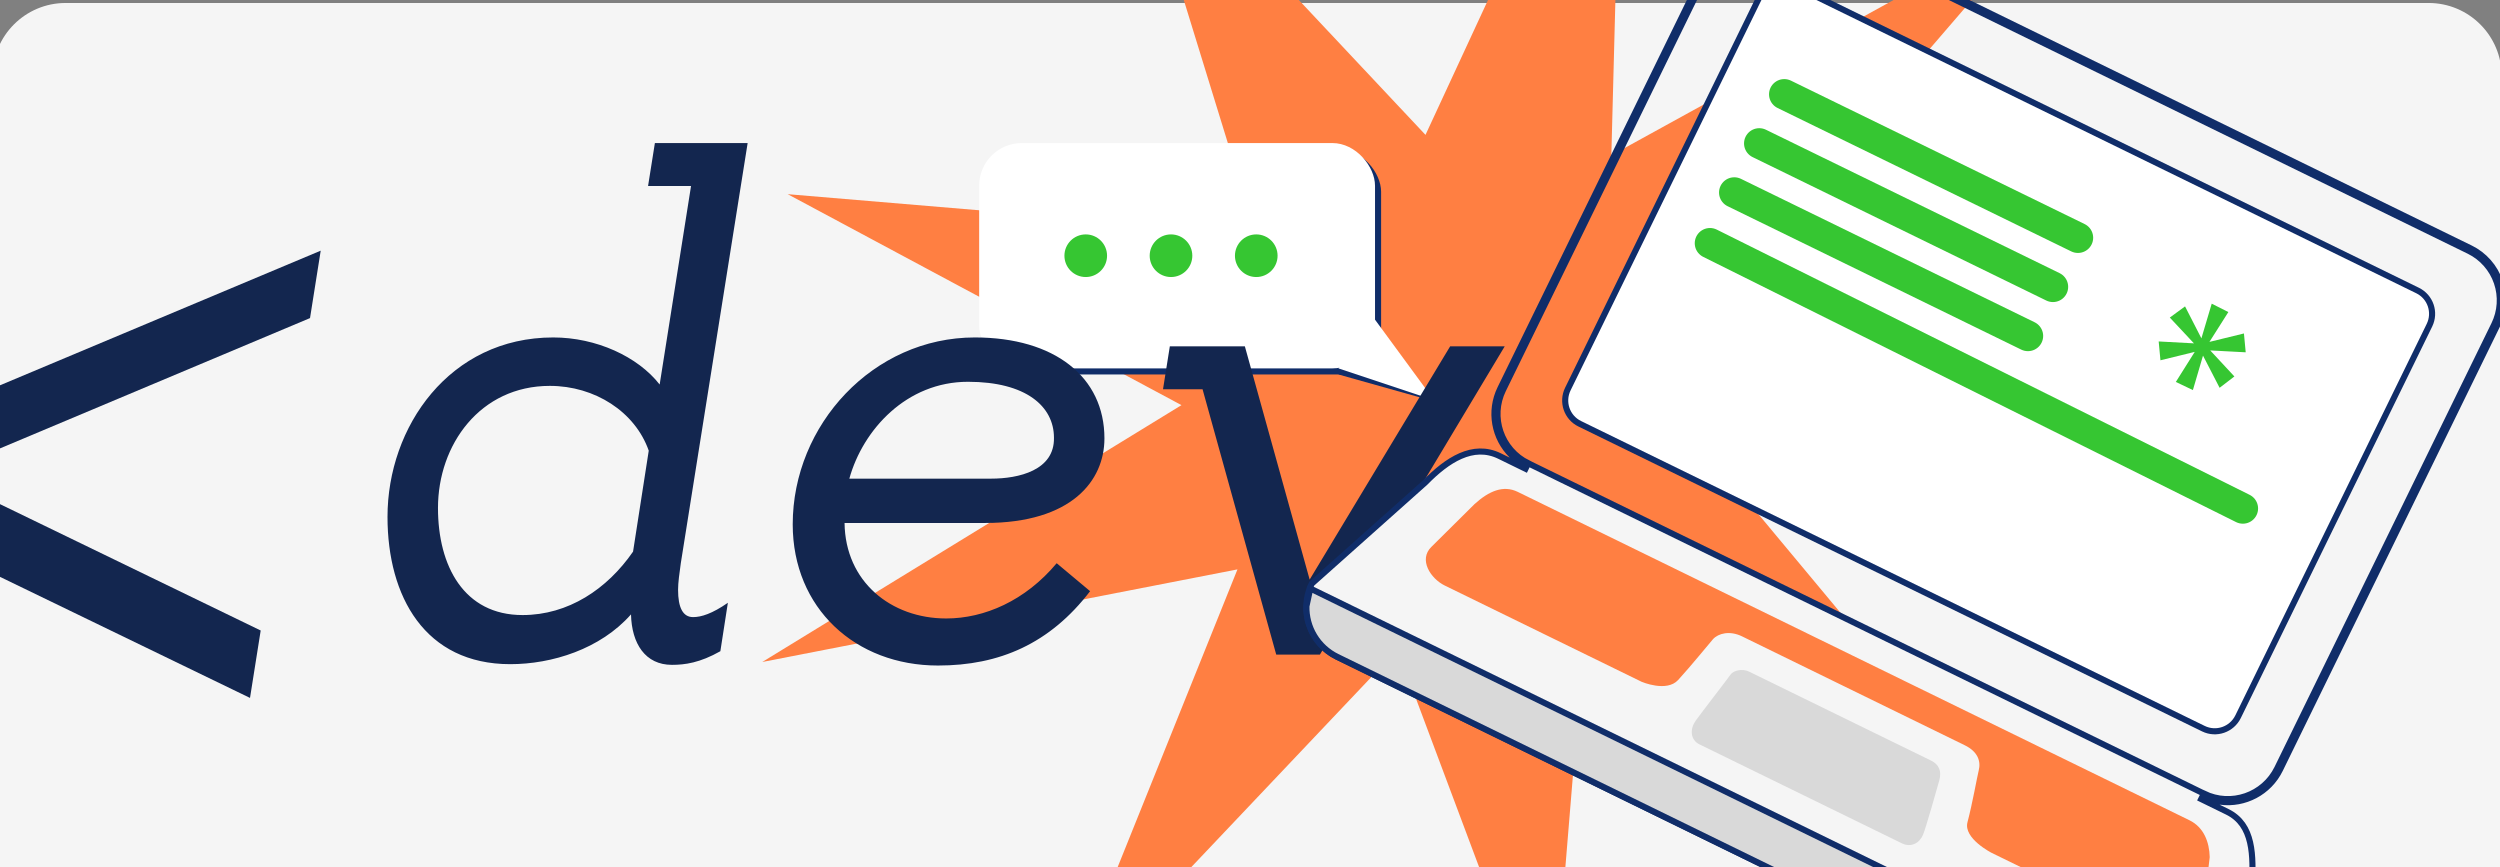
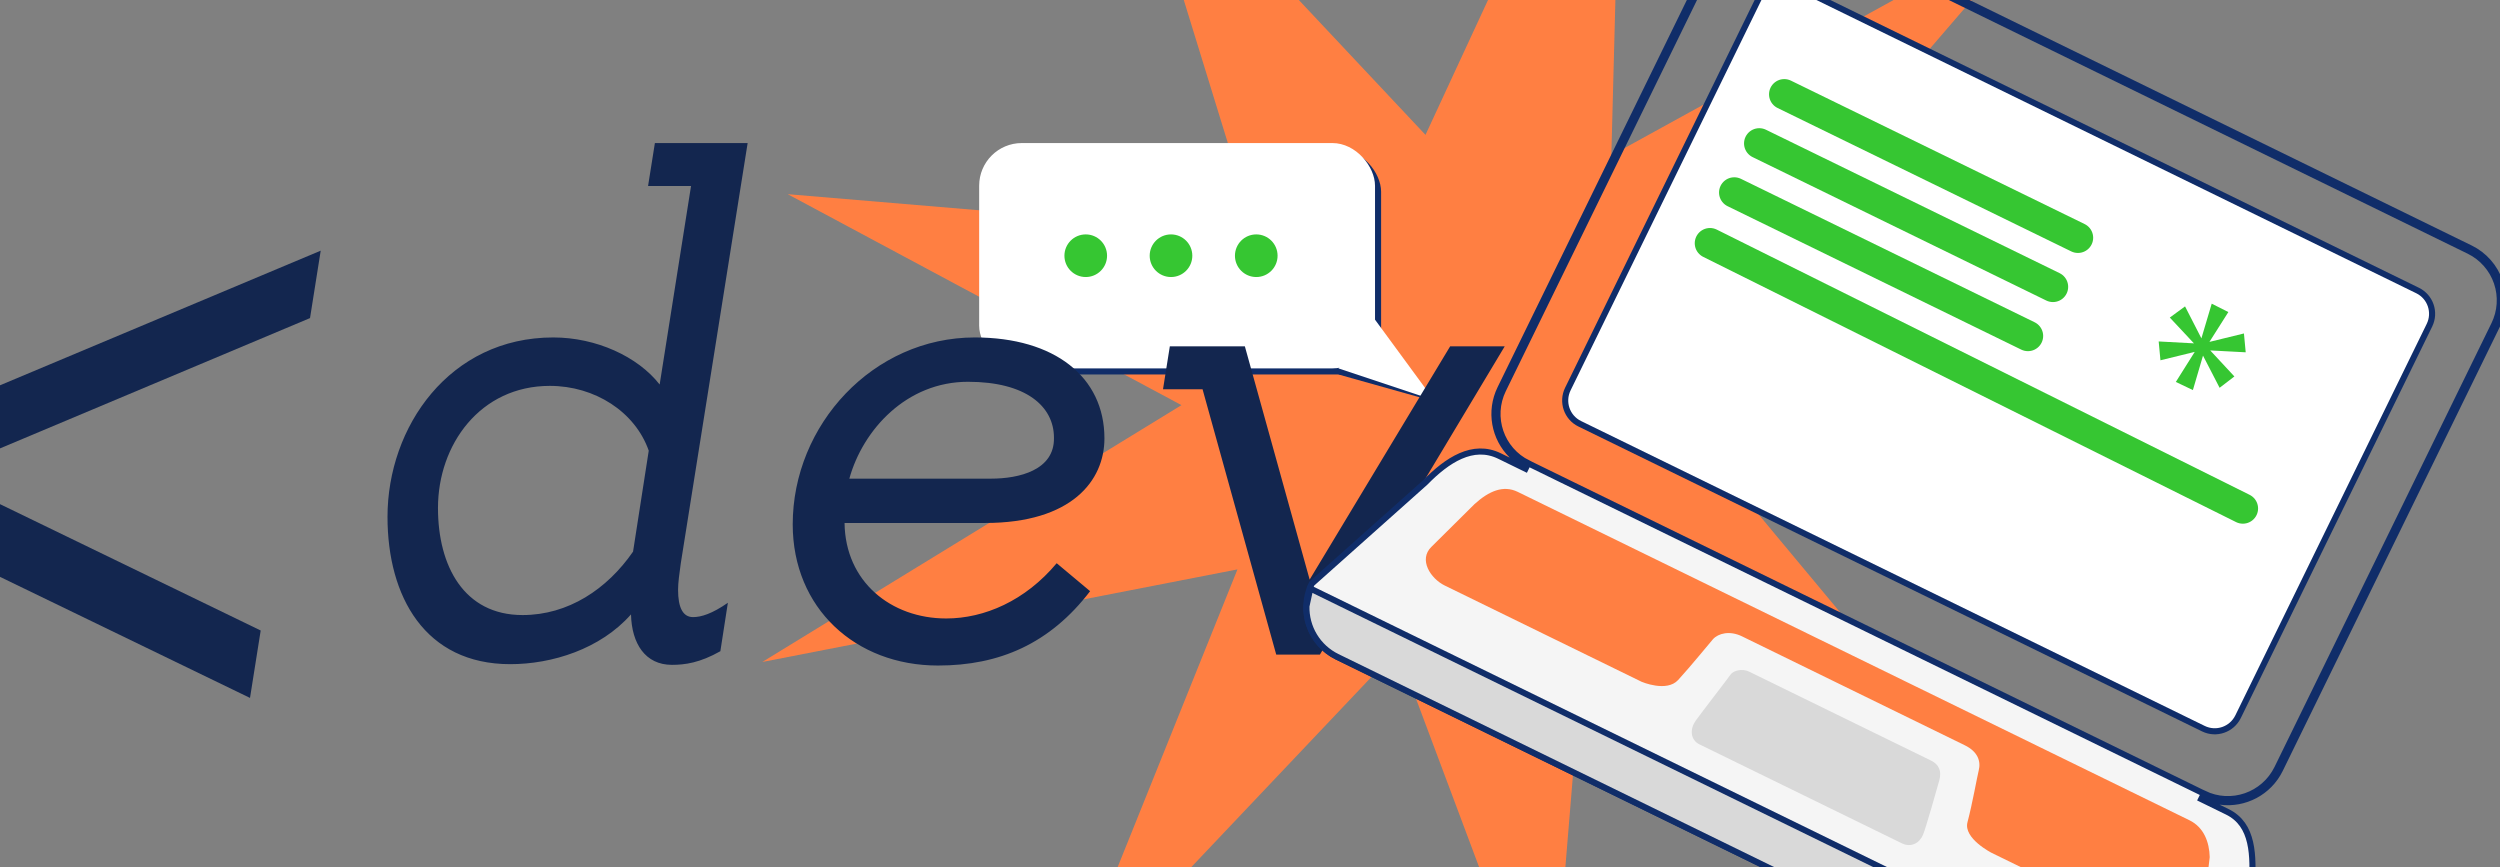
<svg xmlns="http://www.w3.org/2000/svg" viewBox="1808.277 2436.157 410.505 142.392" width="410.505" height="142.392">
  <rect x="1808.277" y="2436.157" width="410.505" height="142.392" fill="#808080" stroke="none" />
  <mask x="Infinity" y="Infinity" width="-Infinity" height="-Infinity" maskUnits="userSpaceOnUse" id="tSvg10bf0b617f2">
    <path fill="white" stroke="none" fill-opacity="1" stroke-width="1" stroke-opacity="1" color="rgb(51, 51, 51)" font-size-adjust="none" data-svg-name="path" data-svg-id="11fb9859923" id="tSvg11fb9859923" d="M 1807.058 2448.647 C 1807.058 2442.02 1812.43 2436.647 1819.058 2436.647 C 1948.391 2436.647 2077.724 2436.647 2207.058 2436.647 C 2213.685 2436.647 2219.058 2442.02 2219.058 2448.647 C 2219.058 2491.981 2219.058 2535.314 2219.058 2578.647 C 2081.724 2578.647 1944.391 2578.647 1807.058 2578.647C 1807.058 2535.314 1807.058 2491.981 1807.058 2448.647Z" />
  </mask>
  <mask x="Infinity" y="Infinity" width="-Infinity" height="-Infinity" maskUnits="userSpaceOnUse" id="tSvg605b1549d1">
    <rect color="rgb(51, 51, 51)" fill="white" font-size-adjust="none" width="171" height="171" transform="matrix(0.898, 0.439, -0.439, 0.898, 0, 0)" data-svg-name="rect" data-svg-id="5692860a17" id="tSvg5692860a17" fill-opacity="1" stroke="none" stroke-opacity="1" x="2001.683" y="2444.375" style="transform: rotate(26.053deg);" />
  </mask>
-   <path fill="#F5F5F5" stroke="none" fill-opacity="1" stroke-width="1" stroke-opacity="1" color="rgb(51, 51, 51)" font-size-adjust="none" mask="url(#tSvgbeca2622d0)" id="tSvg1098633c415" d="M 1807.058 2448.647 C 1807.058 2442.02 1812.43 2436.647 1819.058 2436.647 C 1948.391 2436.647 2077.724 2436.647 2207.058 2436.647 C 2213.685 2436.647 2219.058 2442.02 2219.058 2448.647 C 2219.058 2491.981 2219.058 2535.314 2219.058 2578.647 C 2081.724 2578.647 1944.391 2578.647 1807.058 2578.647C 1807.058 2535.314 1807.058 2491.981 1807.058 2448.647Z" />
  <path fill="#FF7F42" stroke="none" fill-opacity="1" stroke-width="1" stroke-opacity="1" color="rgb(51, 51, 51)" font-size-adjust="none" mask="url(#tSvgbeca2622d0)" id="tSvg2e1dad2aff" d="M 1993.436 2406.224 C 2009.739 2423.584 2026.042 2440.945 2042.346 2458.305 C 2053.157 2434.981 2063.968 2411.657 2074.78 2388.333 C 2074.141 2412.776 2073.502 2437.219 2072.863 2461.662 C 2096.438 2448.688 2120.013 2435.714 2143.589 2422.74 C 2126.306 2442.828 2109.023 2462.916 2091.741 2483.004 C 2117.049 2486.451 2142.357 2489.897 2167.665 2493.344 C 2141.825 2499.678 2115.985 2506.012 2090.146 2512.346 C 2105.345 2530.601 2120.544 2548.855 2135.743 2567.109 C 2113.437 2556.725 2091.131 2546.342 2068.825 2535.958 C 2066.803 2560.479 2064.781 2585 2062.759 2609.521 C 2054.424 2587.278 2046.089 2565.035 2037.755 2542.791 C 2019.458 2562.105 2001.161 2581.419 1982.864 2600.733 C 1992.4 2577.039 2001.936 2553.344 2011.472 2529.65 C 1985.462 2534.719 1959.452 2539.789 1933.442 2544.858 C 1956.386 2530.799 1979.331 2516.74 2002.276 2502.681 C 1980.723 2491.134 1959.17 2479.587 1937.617 2468.041 C 1963.234 2470.195 1988.851 2472.35 2014.469 2474.505C 2007.458 2451.745 2000.447 2428.984 1993.436 2406.224Z" />
  <rect color="rgb(51, 51, 51)" fill="#102D69" font-size-adjust="none" mask="url(#tSvgbeca2622d0)" x="1970.058" y="2460.647" width="65" height="37" rx="7" id="tSvg1a4798c2e7" fill-opacity="1" stroke="none" stroke-opacity="1" style="transform: rotate(0deg);" />
  <path fill="#102D69" stroke="none" fill-opacity="1" stroke-width="1" stroke-opacity="1" color="rgb(51, 51, 51)" font-size-adjust="none" mask="url(#tSvgbeca2622d0)" id="tSvg8f79357852" d="M 2044.058 2502.147 C 2038.724 2500.647 2033.391 2499.147 2028.058 2497.647 C 2030.058 2495.076 2032.058 2492.504 2034.058 2489.932C 2037.391 2494.004 2040.724 2498.075 2044.058 2502.147Z" />
  <path fill="white" stroke="none" fill-opacity="1" stroke-width="1" stroke-opacity="1" color="rgb(51, 51, 51)" font-size-adjust="none" mask="url(#tSvgbeca2622d0)" id="tSvg9e2179c4ab" d="M 2043.767 2501.883 C 2038.53 2500.138 2033.294 2498.393 2028.058 2496.647 C 2030.058 2493.98 2032.058 2491.313 2034.058 2488.647C 2037.294 2493.059 2040.53 2497.471 2043.767 2501.883Z" />
  <rect color="rgb(51, 51, 51)" fill="white" font-size-adjust="none" mask="url(#tSvgbeca2622d0)" x="1969.058" y="2459.647" width="65" height="37" rx="7" id="tSvgfbd353193" fill-opacity="1" stroke="none" stroke-opacity="1" style="transform: rotate(0deg);" />
  <ellipse color="rgb(51, 51, 51)" fill="#36C632" font-size-adjust="none" mask="url(#tSvgbeca2622d0)" cx="1986.558" cy="2478.147" rx="3.5" ry="3.5" id="tSvg503b40200c" fill-opacity="1" stroke="none" stroke-opacity="1" style="transform: rotate(0deg);" />
  <ellipse color="rgb(51, 51, 51)" fill="#36C632" font-size-adjust="none" mask="url(#tSvgbeca2622d0)" cx="2000.558" cy="2478.147" rx="3.5" ry="3.5" id="tSvgfc20d675c0" fill-opacity="1" stroke="none" stroke-opacity="1" style="transform: rotate(0deg);" />
  <ellipse color="rgb(51, 51, 51)" fill="#36C632" font-size-adjust="none" mask="url(#tSvgbeca2622d0)" cx="2014.558" cy="2478.147" rx="3.5" ry="3.5" id="tSvg173adb13d3c" fill-opacity="1" stroke="none" stroke-opacity="1" style="transform: rotate(0deg);" />
  <path fill="#13264F" stroke="none" fill-opacity="1" stroke-width="1" stroke-opacity="1" color="rgb(51, 51, 51)" font-size-adjust="none" mask="url(#tSvgbeca2622d0)" id="tSvg1007689105b" d="M 1898.562 2499.519 C 1887.138 2499.519 1880.194 2509.151 1880.194 2519.567 C 1880.194 2529.087 1884.45 2537.151 1894.082 2537.151 C 1901.586 2537.151 1907.97 2532.895 1912.226 2526.735 C 1913.084 2521.21 1913.943 2515.685 1914.802 2510.159C 1912.562 2503.775 1905.954 2499.519 1898.562 2499.519Z M 1911.89 2537.039 C 1906.85 2542.751 1898.898 2545.215 1892.066 2545.215 C 1878.066 2545.215 1871.906 2534.127 1871.906 2521.023 C 1871.906 2506.239 1882.098 2491.567 1899.122 2491.567 C 1906.178 2491.567 1913.01 2494.703 1916.594 2499.295 C 1918.311 2488.431 1920.028 2477.567 1921.746 2466.703 C 1919.394 2466.703 1917.042 2466.703 1914.69 2466.703 C 1915.063 2464.351 1915.436 2461.999 1915.81 2459.647 C 1920.887 2459.647 1925.964 2459.647 1931.042 2459.647 C 1927.383 2482.645 1923.724 2505.642 1920.066 2528.639 C 1919.842 2530.319 1919.618 2531.775 1919.618 2533.007 C 1919.618 2535.919 1920.402 2537.487 1922.082 2537.487 C 1923.426 2537.487 1925.218 2536.927 1927.794 2535.135 C 1927.383 2537.786 1926.972 2540.437 1926.562 2543.087 C 1923.202 2544.991 1920.738 2545.327 1918.61 2545.327C 1914.242 2545.327 1912.002 2541.855 1911.89 2537.039Z M 1963.643 2537.711 C 1969.915 2537.711 1976.635 2534.799 1981.787 2528.639 C 1983.616 2530.17 1985.445 2531.701 1987.275 2533.231 C 1980.667 2541.855 1972.379 2545.439 1962.299 2545.439 C 1948.747 2545.439 1938.443 2536.031 1938.443 2522.255 C 1938.443 2505.903 1951.659 2491.567 1968.347 2491.567 C 1981.451 2491.567 1989.627 2498.063 1989.627 2508.143 C 1989.627 2515.087 1984.251 2522.031 1970.027 2522.031 C 1962.336 2522.031 1954.645 2522.031 1946.955 2522.031C 1947.067 2531.663 1954.571 2537.711 1963.643 2537.711Z M 1967.227 2498.847 C 1957.147 2498.847 1949.979 2506.687 1947.739 2514.751 C 1955.504 2514.751 1963.269 2514.751 1971.035 2514.751 C 1975.515 2514.751 1981.451 2513.407 1981.339 2508.031C 1981.339 2502.879 1976.747 2498.847 1967.227 2498.847Z M 1999.245 2500.079 C 1999.618 2497.727 1999.991 2495.375 2000.365 2493.023 C 2004.471 2493.023 2008.578 2493.023 2012.685 2493.023 C 2016.231 2505.791 2019.778 2518.559 2023.325 2531.327 C 2031.015 2518.559 2038.706 2505.791 2046.397 2493.023 C 2049.383 2493.023 2052.37 2493.023 2055.357 2493.023 C 2045.239 2509.898 2035.122 2526.773 2025.005 2543.647 C 2022.615 2543.647 2020.226 2543.647 2017.837 2543.647 C 2013.805 2529.125 2009.773 2514.602 2005.741 2500.079C 2003.575 2500.079 2001.41 2500.079 1999.245 2500.079Z" />
  <path fill="#F5F5F5" stroke="#102D69" fill-opacity="1" stroke-width="1" stroke-opacity="1" color="rgb(51, 51, 51)" font-size-adjust="none" mask="url(#tSvg403c87ca1b)" id="tSvge9b8791df5" d="M 2059.207 2512.224 C 2058.295 2511.779 2057.384 2511.334 2056.473 2510.888 C 2053.661 2508.095 2052.797 2503.705 2054.641 2499.932 C 2066.513 2475.648 2078.385 2451.364 2090.257 2427.08 C 2092.57 2422.348 2098.269 2420.381 2102.98 2422.684 C 2139.964 2440.764 2176.948 2458.844 2213.932 2476.925 C 2215.054 2477.476 2216.056 2478.243 2216.882 2479.181 C 2217.707 2480.12 2218.34 2481.212 2218.743 2482.395 C 2219.147 2483.578 2219.313 2484.829 2219.233 2486.077 C 2219.153 2487.324 2218.829 2488.544 2218.277 2489.666 C 2206.405 2513.95 2194.533 2538.234 2182.662 2562.518 C 2180.818 2566.29 2176.822 2568.305 2172.891 2567.801C 2134.996 2549.276 2097.101 2530.75 2059.207 2512.224Z M 2059.207 2512.224 C 2059.133 2512.374 2059.06 2512.524 2058.987 2512.674 C 2058.913 2512.823 2058.84 2512.973 2058.767 2513.123 C 2057.344 2512.427 2055.922 2511.732 2054.5 2511.037 C 2052.303 2509.963 2050.157 2510.141 2048.109 2511.034 C 2046.043 2511.935 2044.094 2513.556 2042.353 2515.334 C 2042.349 2515.338 2042.345 2515.342 2042.341 2515.346 C 2042.337 2515.35 2042.333 2515.353 2042.329 2515.357 C 2036.104 2520.907 2029.88 2526.457 2023.656 2532.007 C 2021.527 2536.48 2023.38 2541.829 2027.812 2543.996 C 2073.33 2566.249 2118.849 2588.502 2164.368 2610.754 C 2168.8 2612.921 2174.16 2611.097 2176.38 2606.674 C 2176.937 2598.356 2177.494 2590.038 2178.052 2581.719 C 2178.052 2581.717 2178.052 2581.715 2178.052 2581.713 C 2178.167 2579.214 2178.252 2576.676 2177.744 2574.48 C 2177.242 2572.309 2176.171 2570.518 2173.986 2569.45 C 2172.563 2568.755 2171.141 2568.059 2169.719 2567.363 C 2169.792 2567.214 2169.865 2567.064 2169.938 2566.914 C 2170.011 2566.765 2170.084 2566.615 2170.158 2566.465 C 2174.619 2568.646 2180.02 2566.784 2182.213 2562.298 C 2194.084 2538.014 2205.956 2513.73 2217.828 2489.446 C 2217.828 2489.446 2217.828 2489.446 2217.829 2489.445 C 2218.351 2488.382 2218.659 2487.227 2218.734 2486.045 C 2218.81 2484.863 2218.652 2483.678 2218.27 2482.557 C 2217.888 2481.436 2217.288 2480.401 2216.506 2479.512 C 2215.724 2478.622 2214.774 2477.896 2213.712 2477.374 C 2176.728 2459.293 2139.744 2441.213 2102.761 2423.133 C 2098.299 2420.952 2092.899 2422.814 2090.706 2427.3 C 2078.834 2451.584 2066.962 2475.868 2055.09 2500.152C 2052.897 2504.638 2054.745 2510.043 2059.207 2512.224Z" />
  <path fill="#D9D9D9" stroke="#102D69" fill-opacity="1" stroke-width="1" stroke-opacity="1" color="rgb(51, 51, 51)" font-size-adjust="none" mask="url(#tSvg403c87ca1b)" id="tSvg712ed3ab62" d="M 2023.427 2532.786 C 2074.273 2557.643 2125.119 2582.5 2175.965 2607.357 C 2174.847 2609.18 2173.113 2610.551 2171.068 2611.214 C 2168.858 2611.93 2166.457 2611.765 2164.367 2610.752 C 2118.849 2588.5 2073.331 2566.247 2027.813 2543.994 C 2026.264 2543.232 2024.967 2542.04 2024.078 2540.561 C 2023.196 2539.094 2022.751 2537.407 2022.795 2535.697C 2023.005 2534.727 2023.216 2533.756 2023.427 2532.786Z" />
  <path fill="white" stroke="#102D69" fill-opacity="1" stroke-width="1" stroke-opacity="1" color="rgb(51, 51, 51)" font-size-adjust="none" mask="url(#tSvg403c87ca1b)" id="tSvgce6830400b" d="M 2175.775 2553.837 C 2174.737 2555.959 2172.191 2556.837 2170.081 2555.806 C 2135.942 2539.117 2101.803 2522.427 2067.665 2505.737 C 2065.559 2504.708 2064.684 2502.157 2065.722 2500.036 C 2076.196 2478.611 2086.67 2457.186 2097.144 2435.761 C 2098.181 2433.639 2100.731 2432.762 2102.837 2433.792 C 2136.975 2450.481 2171.114 2467.171 2205.253 2483.861 C 2207.363 2484.892 2208.232 2487.444 2207.197 2489.562C 2196.723 2510.987 2186.249 2532.412 2175.775 2553.837Z" />
  <path fill="#FF7F42" stroke="none" fill-opacity="1" stroke-width="1" stroke-opacity="1" color="rgb(51, 51, 51)" font-size-adjust="none" mask="url(#tSvg403c87ca1b)" id="tSvg133dafa93cb" d="M 2169.823 2587.764 C 2170.254 2584.142 2170.685 2580.52 2171.117 2576.897 C 2171.057 2574.435 2170.154 2572 2167.794 2570.847 C 2131.026 2552.873 2094.258 2534.898 2057.491 2516.923 C 2055.136 2515.772 2052.774 2516.774 2050.397 2518.932 C 2048.043 2521.266 2045.689 2523.6 2043.336 2525.934 C 2041.159 2528.02 2043.154 2531.153 2045.509 2532.304 C 2056.288 2537.574 2067.067 2542.844 2077.847 2548.113 C 2077.847 2548.113 2081.944 2549.867 2083.823 2547.82 C 2085.994 2545.455 2088.982 2541.755 2089.545 2541.122 C 2090.412 2540.149 2092.309 2539.665 2094.306 2540.641 C 2106.507 2546.607 2118.709 2552.572 2130.911 2558.537 C 2133.045 2559.58 2133.567 2561.173 2133.191 2562.644 C 2132.945 2563.602 2132.142 2568.164 2131.343 2571.162 C 2130.625 2573.83 2135.331 2576.21 2135.331 2576.21 C 2144.71 2580.796 2154.09 2585.381 2163.47 2589.966C 2165.821 2591.116 2169.646 2590.495 2169.823 2587.764Z" />
  <path fill="#D9D9D9" stroke="none" fill-opacity="1" stroke-width="1" stroke-opacity="1" color="rgb(51, 51, 51)" font-size-adjust="none" mask="url(#tSvg403c87ca1b)" id="tSvg13a09eb3d94" d="M 2120.563 2574.631 C 2109.495 2569.221 2098.427 2563.81 2087.359 2558.399 C 2085.758 2557.616 2085.778 2555.813 2086.701 2554.508 C 2087.622 2553.209 2091.974 2547.606 2092.431 2546.931 C 2092.886 2546.249 2094.382 2545.902 2095.449 2546.424 C 2105.427 2551.302 2115.406 2556.18 2125.385 2561.058 C 2126.652 2561.678 2127.136 2562.776 2126.712 2564.292 C 2126.281 2565.811 2124.577 2571.925 2124.032 2573.245C 2123.485 2574.569 2122.095 2575.38 2120.563 2574.631Z" />
  <path fill="none" stroke="#36C632" fill-opacity="1" stroke-width="5" stroke-opacity="1" color="rgb(51, 51, 51)" font-size-adjust="none" mask="url(#tSvg403c87ca1b)" stroke-linecap="round" id="tSvg293147e814" d="M 2097.151 2459.706 C 2113.225 2467.556 2129.299 2475.406 2145.374 2483.256" />
  <path fill="none" stroke="#36C632" fill-opacity="1" stroke-width="5" stroke-opacity="1" color="rgb(51, 51, 51)" font-size-adjust="none" mask="url(#tSvg403c87ca1b)" stroke-linecap="round" id="tSvg1524bd1353a" d="M 2101.256 2451.643 C 2117.33 2459.493 2133.404 2467.343 2149.479 2475.193" />
  <path fill="none" stroke="#36C632" fill-opacity="1" stroke-width="5" stroke-opacity="1" color="rgb(51, 51, 51)" font-size-adjust="none" mask="url(#tSvg403c87ca1b)" stroke-linecap="round" id="tSvg11c574eebbb" d="M 2093.046 2467.768 C 2109.12 2475.618 2125.194 2483.468 2141.268 2491.318" />
  <path fill="none" stroke="#36C632" fill-opacity="1" stroke-width="5" stroke-opacity="1" color="rgb(51, 51, 51)" font-size-adjust="none" mask="url(#tSvg403c87ca1b)" stroke-linecap="round" id="tSvg158ae41ed57" d="M 2089.058 2476.096 C 2118.224 2490.613 2147.391 2505.13 2176.558 2519.647" />
  <path fill="#36C632" stroke="none" fill-opacity="1" stroke-width="1" stroke-opacity="1" color="rgb(51, 51, 51)" font-size-adjust="none" mask="url(#tSvg403c87ca1b)" id="tSvgc50a7298e5" d="M 2171.2 2493.698 C 2172.522 2495.122 2173.845 2496.546 2175.168 2497.971 C 2174.359 2498.592 2173.55 2499.213 2172.741 2499.834 C 2171.832 2498.073 2170.924 2496.312 2170.016 2494.552 C 2169.462 2496.437 2168.908 2498.322 2168.354 2500.208 C 2167.42 2499.762 2166.486 2499.317 2165.553 2498.872 C 2166.588 2497.227 2167.623 2495.581 2168.658 2493.936 C 2166.781 2494.397 2164.904 2494.858 2163.027 2495.318 C 2162.93 2494.287 2162.833 2493.255 2162.737 2492.224 C 2164.667 2492.328 2166.597 2492.432 2168.527 2492.536 C 2167.205 2491.124 2165.883 2489.712 2164.562 2488.3 C 2165.396 2487.689 2166.231 2487.078 2167.066 2486.467 C 2167.961 2488.216 2168.856 2489.966 2169.751 2491.715 C 2170.316 2489.817 2170.881 2487.918 2171.446 2486.019 C 2172.356 2486.479 2173.266 2486.939 2174.177 2487.398 C 2173.141 2489.031 2172.105 2490.665 2171.069 2492.298 C 2172.958 2491.836 2174.847 2491.374 2176.736 2490.912 C 2176.832 2491.943 2176.929 2492.975 2177.026 2494.006C 2175.084 2493.903 2173.142 2493.8 2171.2 2493.698Z" />
  <path fill="#13264F" stroke="none" fill-opacity="1" stroke-width="1" stroke-opacity="1" color="rgb(51, 51, 51)" font-size-adjust="none" mask="url(#tSvgbeca2622d0)" id="tSvg3a058f11cd" d="M 1859.183 2488.387 C 1838.843 2496.937 1818.503 2505.487 1798.163 2514.037 C 1815.803 2522.587 1833.443 2531.137 1851.083 2539.687 C 1850.498 2543.377 1849.913 2547.067 1849.328 2550.757 C 1826.468 2539.687 1803.608 2528.617 1780.748 2517.547 C 1781.108 2515.207 1781.468 2512.867 1781.828 2510.527 C 1808.198 2499.457 1834.568 2488.387 1860.938 2477.317C 1860.353 2481.007 1859.768 2484.697 1859.183 2488.387Z" />
  <defs> </defs>
</svg>